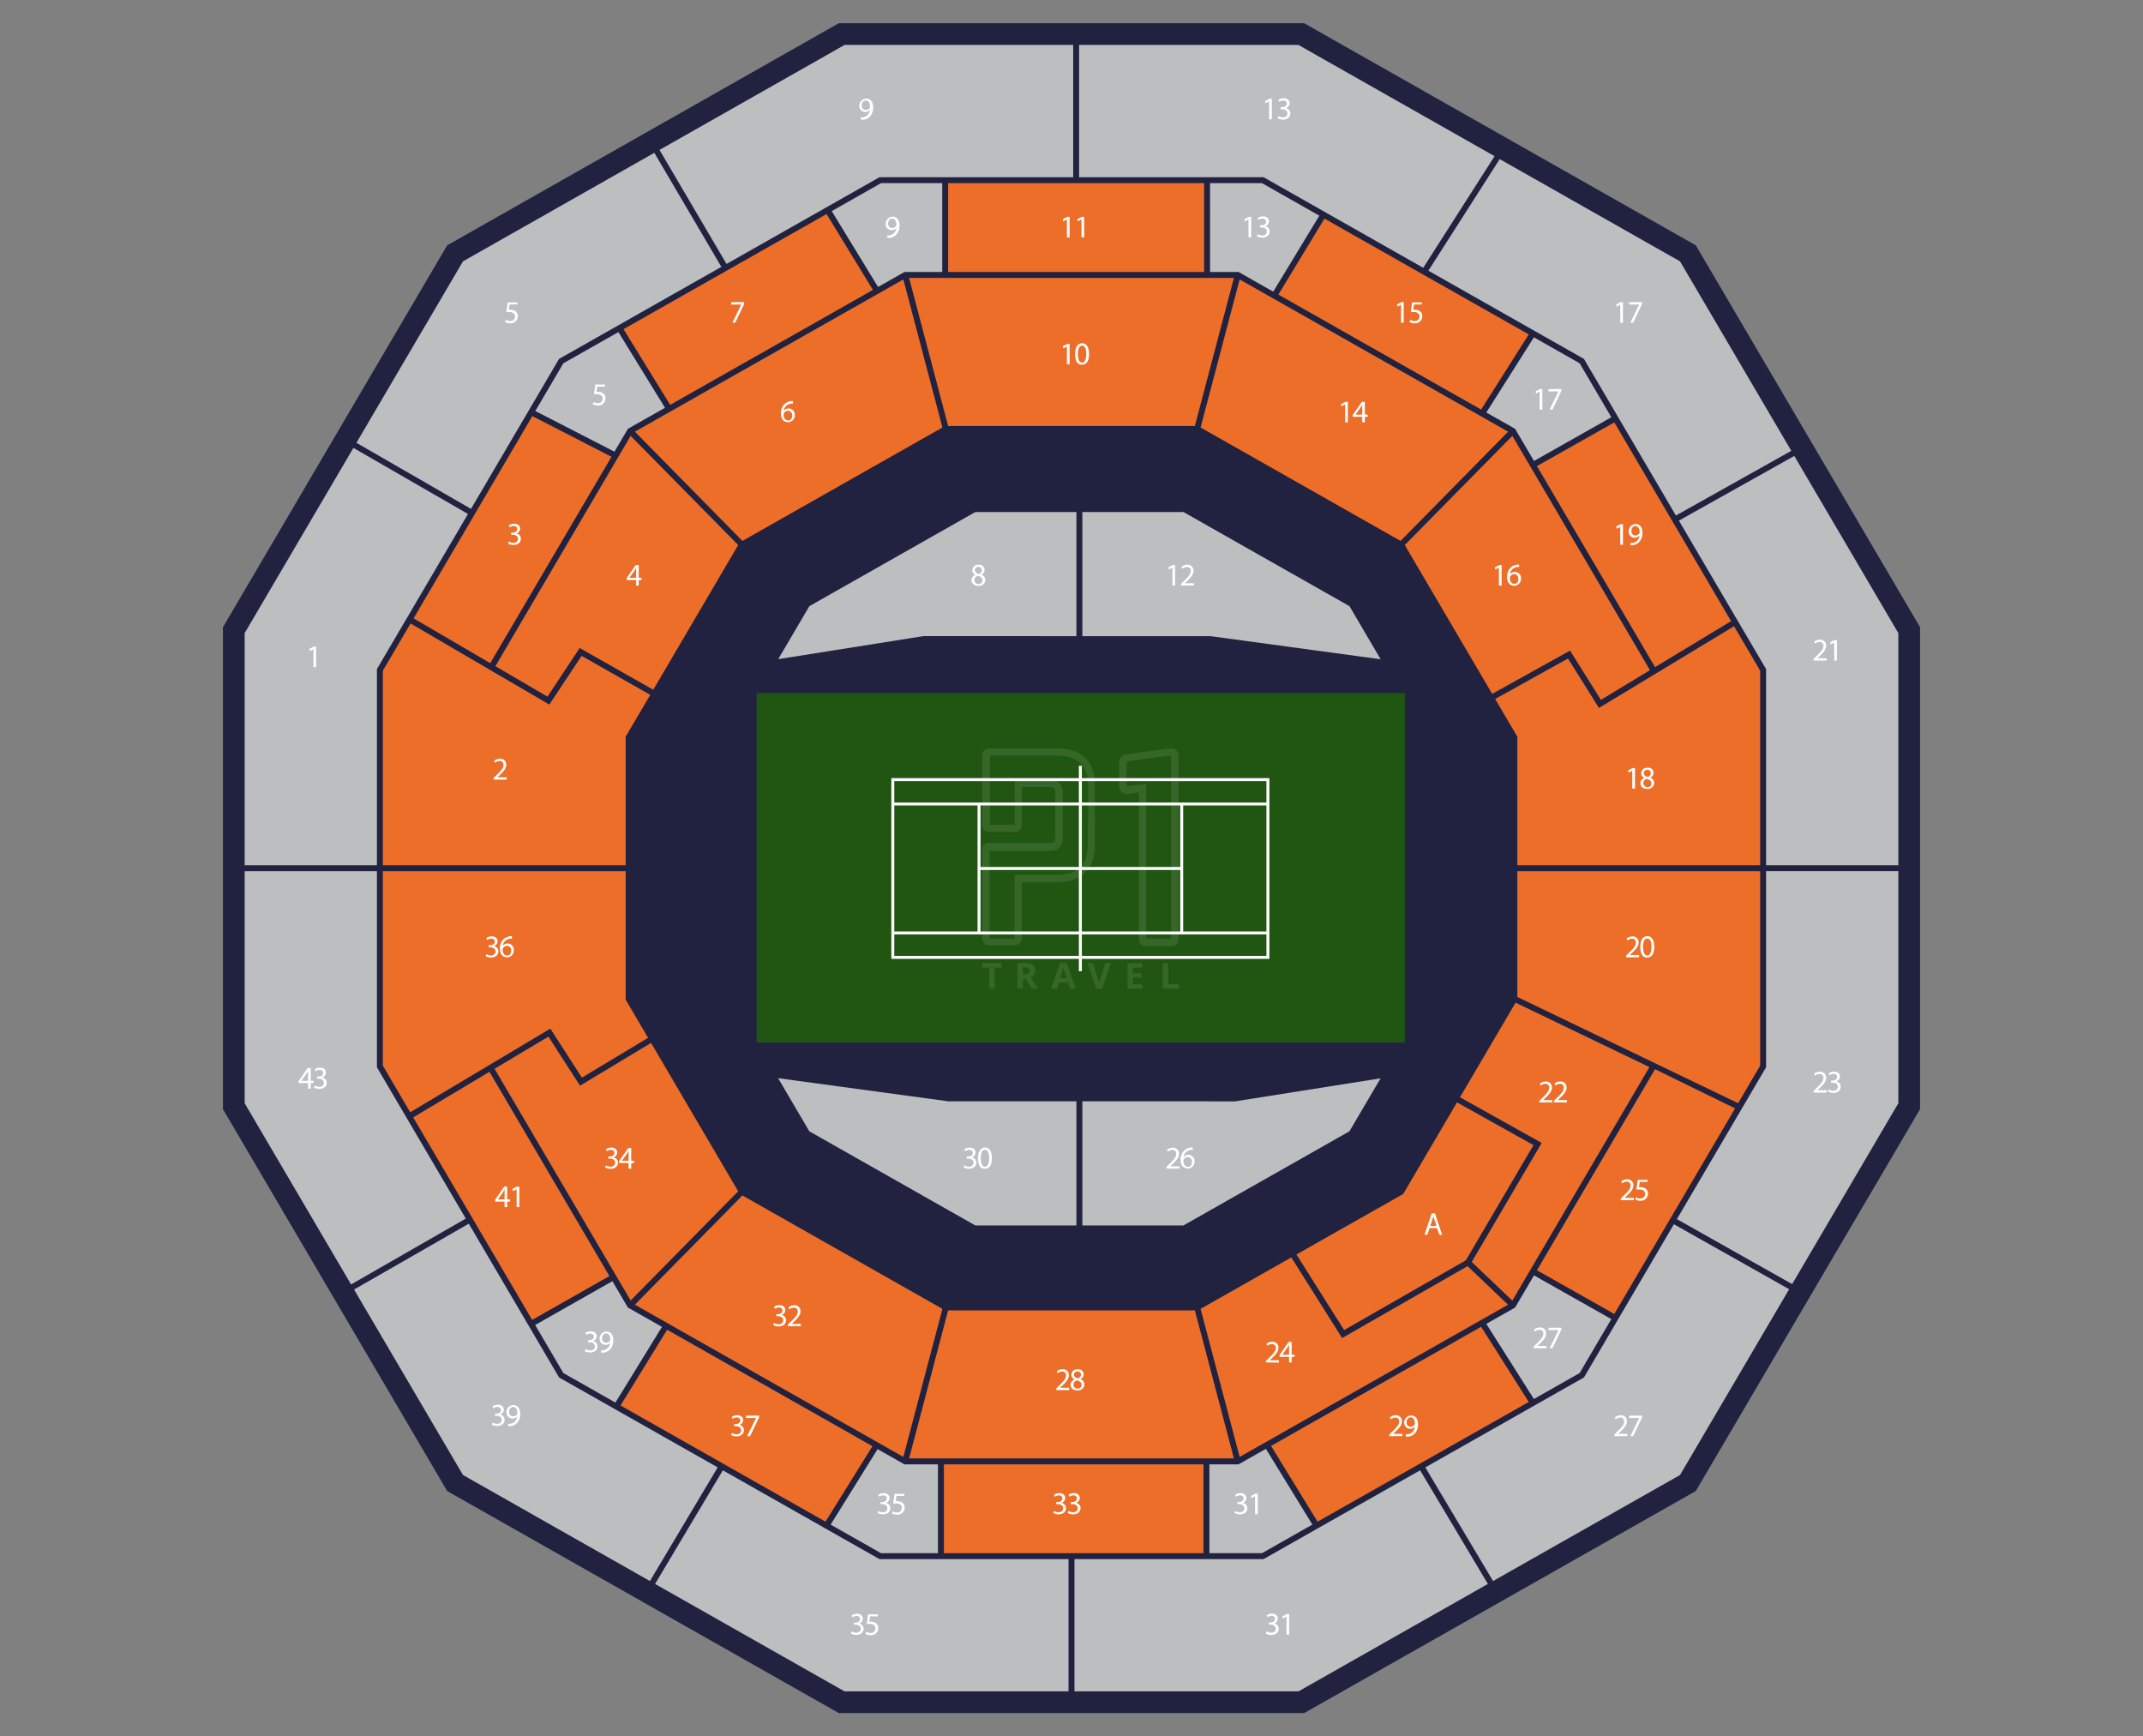
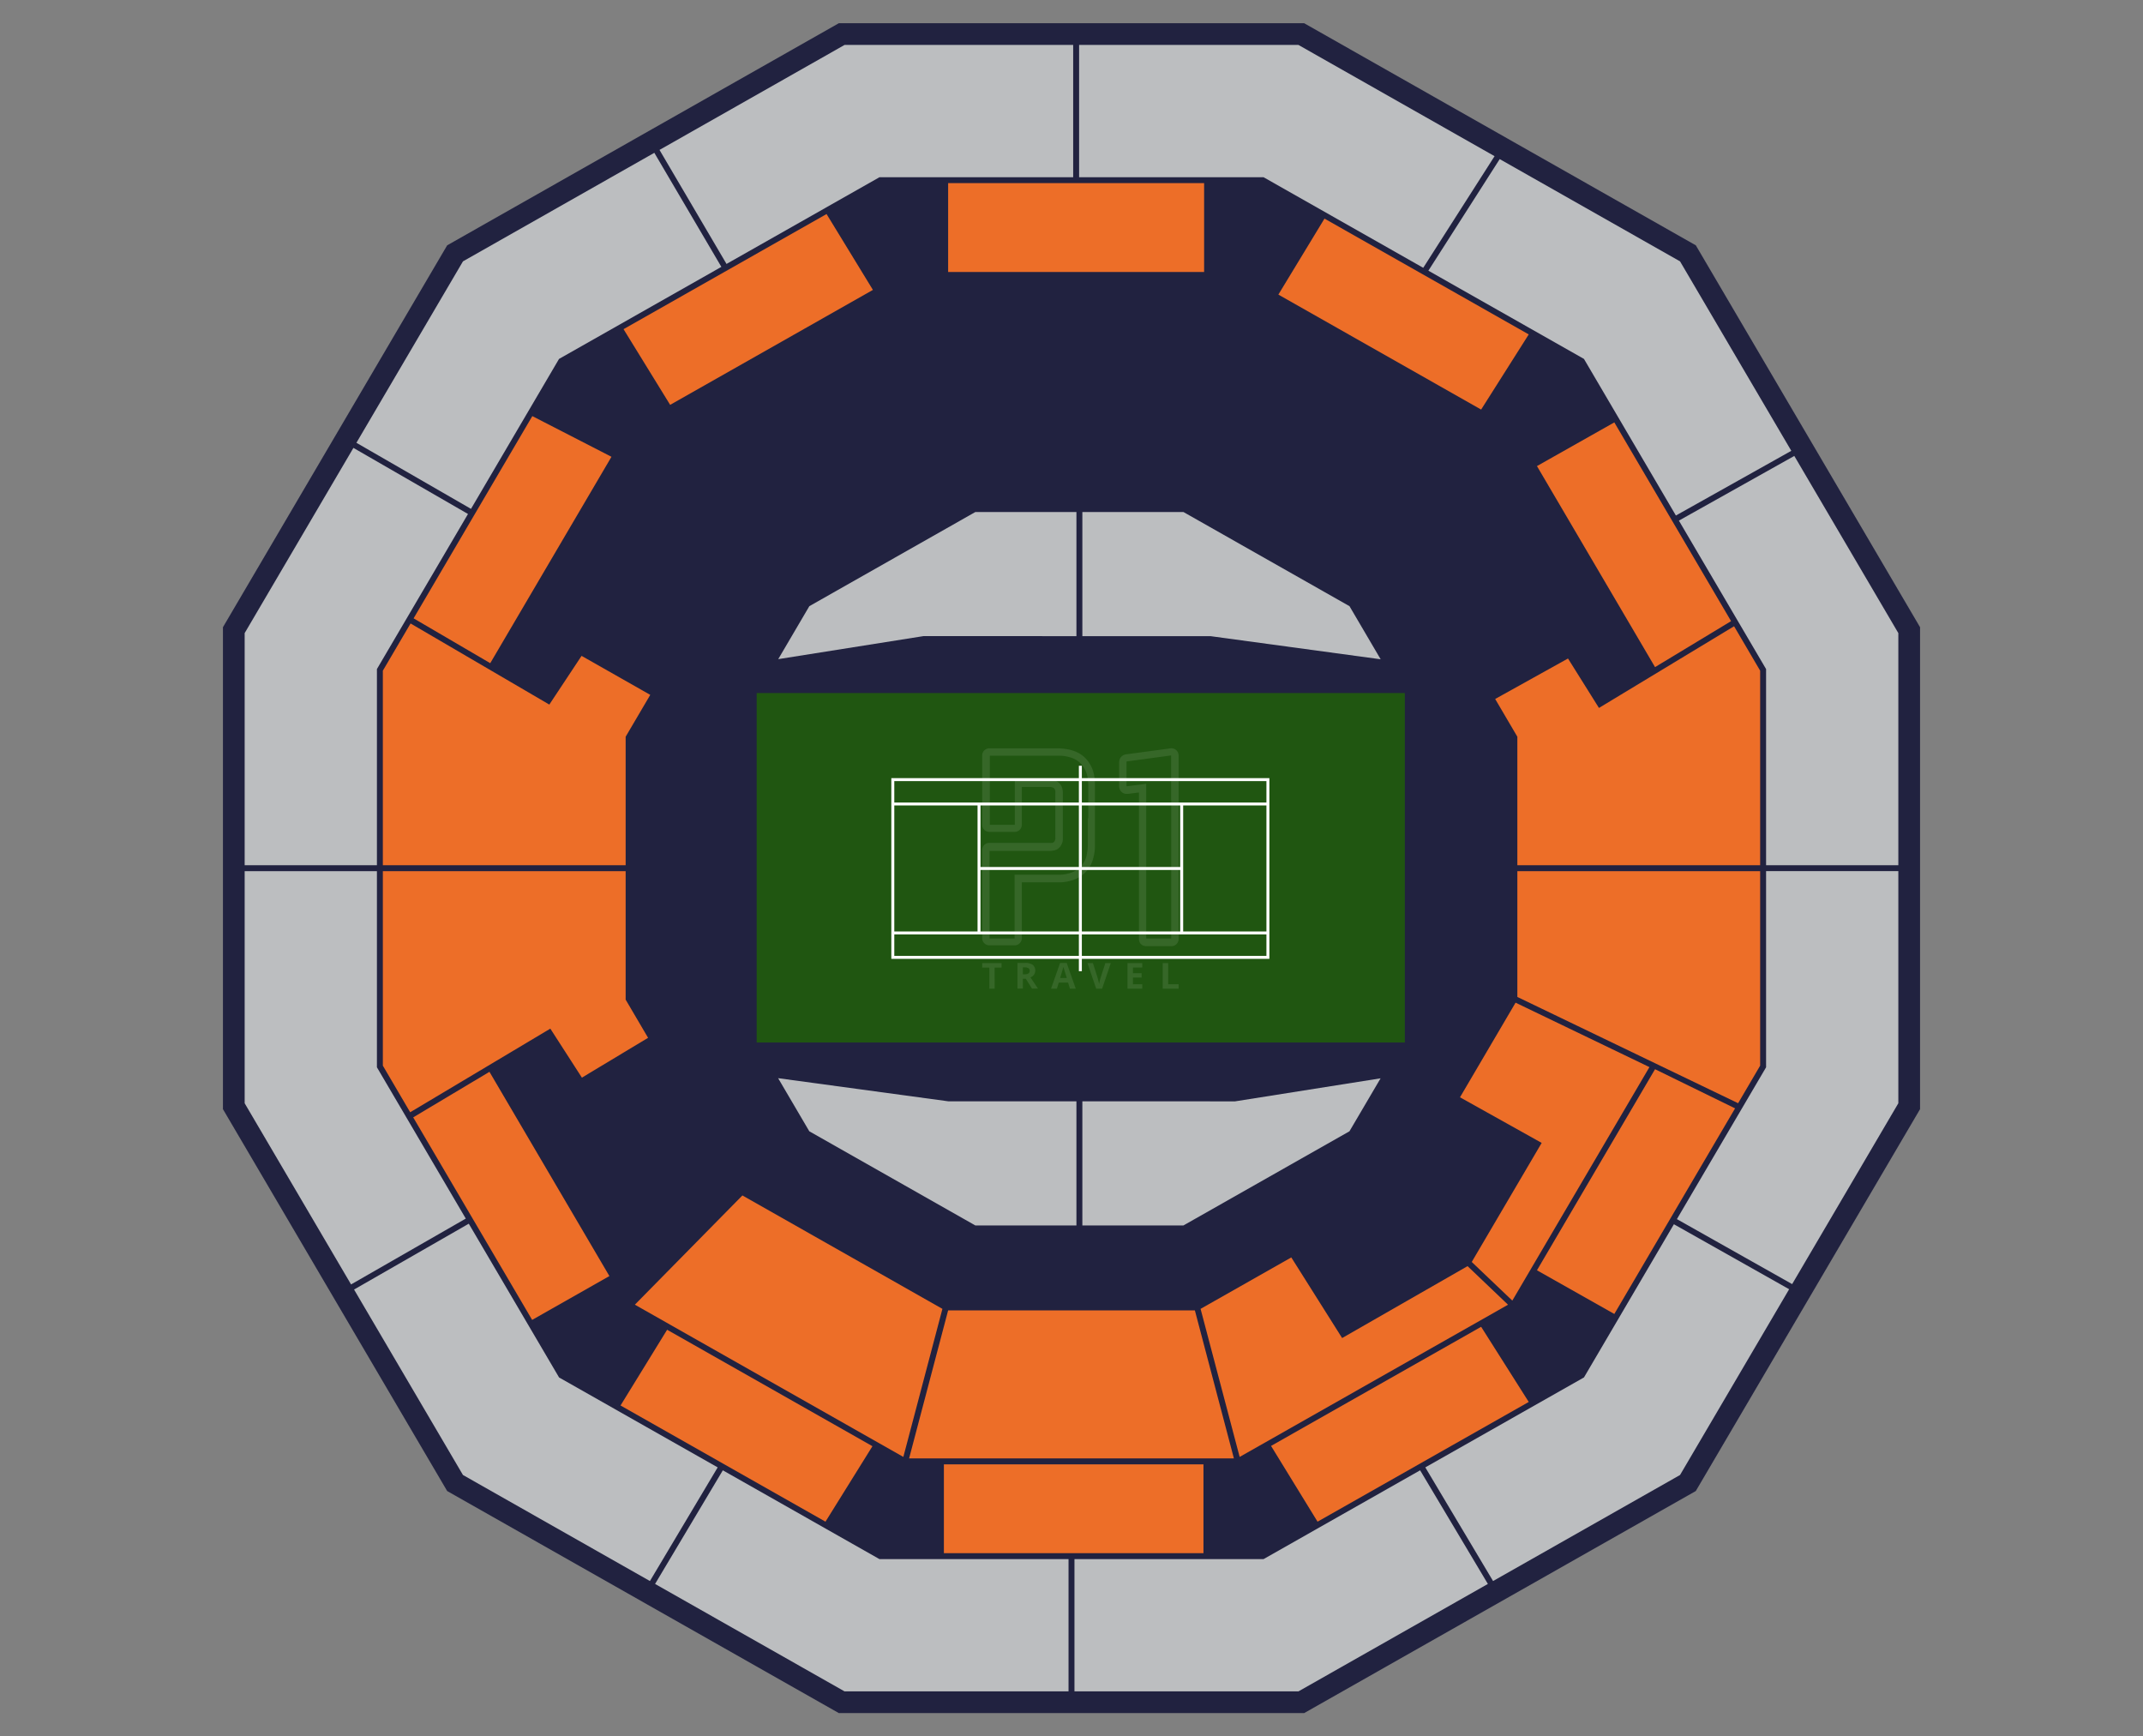
<svg xmlns="http://www.w3.org/2000/svg" id="Laag_1" data-name="Laag 1" viewBox="0 0 600 486.1">
  <rect x="0" y="0" width="600" height="486.1" fill="#808080" stroke="none" />
  <defs>
    <style>.cls-1{fill:#212240}.cls-2{fill:#ed6e28}.cls-3{fill:#bcbec0}.cls-4{fill:#205611}.cls-5{fill:none;stroke:#fff;stroke-miterlimit:10;stroke-width:.83px}.cls-6{opacity:.1}.cls-7{fill:#fff}</style>
  </defs>
  <g id="Wimbledon_Court_1" data-name="Wimbledon Court 1">
    <path id="Ground" d="M234.86 479.59 125.2 417.42 62.42 310.51V175.59L125.2 68.68 234.86 6.5h130.28L474.8 68.68l62.78 106.91v134.92l-62.79 106.91-109.65 62.17H234.86z" class="cls-1" />
    <g id="Stand">
      <path d="M264.27 409.95h72.68v24.87h-72.68zM173.74 393.47l13.04-21.2 57.49 32.6L231.12 426l-57.38-32.53zM115.69 312.81l21.35-12.75 33.58 57.18-21.63 12.27-33.3-56.7z" class="cls-2" />
      <path d="M107.19 243.88h67.98v35.97l6.28 10.69-18.53 11.15-8.84-13.72-39.24 23.41-7.65-13.05v-54.45zM149.04 116.49l22.16 11.39-33.94 57.78-21.46-12.55 33.24-56.62zM231.42 59.92l12.98 21.24-56.77 32.18-13.05-21.19 56.84-32.23zM265.46 51.27h71.67v24.87h-71.67zM428.02 93.62l-13.33 21.04-56.77-32.19 12.91-21.27 57.19 32.42zM484.67 173.89l-21.29 12.87-33.06-56.28 21.66-12.23 32.69 55.64zM424.33 280.7l37.48 18.04-38.39 65.37-11.36-10.82 19.58-33.33-22.87-12.77 15.56-26.49zM347.08 407.87l-10.94-41.45 25.4-14.4 14.23 22.57 35.12-20.13 11.33 10.8-75.14 42.61zM254.53 408.29l10.93-41.45h69.08l10.93 41.45h-90.94zM177.75 365.25l30.11-30.58 56 31.75-10.94 41.45-75.17-42.62z" class="cls-2" />
-       <path d="m138.47 299.21 15.08-9 8.85 13.73 19.89-11.97 24.39 41.54-30.11 30.57-38.1-64.87zM407.93 308.62l21.42 11.96-18.94 32.25-34.08 19.53-13.35-21.16 29.71-16.84.19-.11 15.05-25.63zM176.57 122.02l30.11 30.57-23.78 40.51-20.6-11.69-9.02 13.62-14.58-8.53 37.87-64.48zM252.92 78.23l10.94 41.45-56 31.75-30.11-30.58 75.17-42.62zM345.47 77.81l-10.93 41.45h-69.08l-10.93-41.45h90.94zM422.25 120.85l-30.12 30.58-55.99-31.75 10.94-41.45 75.17 42.62zM393.31 152.59l30.12-30.57 38.53 65.6-13.74 8.31-8.64-13.79-21.8 12.11-24.47-41.66z" class="cls-2" />
      <path d="m114.95 174.54 38.85 22.71 9.03-13.64 19.23 10.92-6.78 11.53-.11.19v35.97h-67.98v-54.46l7.76-13.22zM486.64 308.85l-61.81-29.75v-35.22h67.98v54.45l-6.17 10.52zM424.83 242.22v-35.97l-6.21-10.57 20.39-11.33 8.67 13.84 37.83-22.87 7.3 12.44v54.46h-67.98zM451.98 367.85l-21.66-12.23 33.06-56.29 22.41 10.96-33.81 57.56zM368.89 426l-13.02-21.21 58.82-33.35 13.33 21.04L368.89 426z" class="cls-2" />
      <path d="M531.5 242.22h-37.03v-54.91l-24.41-41.56 32.31-18.11 29.13 49.6v64.98zM501.53 126.21l-32.31 18.11-25.63-43.65-.11-.19-43.56-24.7 19.97-31.24 50.49 28.63 31.15 53.04zM418.45 43.72l-19.97 31.25-44.52-25.25-.19-.1h-51.64V12.58h61.41l54.91 31.14zM236.46 12.58h64.01v37.04h-54.24l-42.82 24.27-18.76-31.92 51.81-29.39zM129.62 73.17l53.58-30.39 18.77 31.93-45.45 25.77-24.65 41.98-32.08-18.5 29.83-50.79zM98.95 125.39l32.08 18.5-25.39 43.23-.11.19v54.91H68.5v-64.98l30.45-51.85zM68.5 243.88h37.03v54.91l24.88 42.36-32.12 18.43-29.79-50.72v-64.98zM99.13 361.01l32.12-18.43 25.16 42.84.11.2 44.42 25.18-18.97 31.82-52.35-29.69-30.49-51.92zM183.41 443.43l18.97-31.81 43.85 24.86h52.94v37.03h-62.71l-53.05-30.08zM363.54 473.51h-62.71v-37.03h52.94l43.84-24.86 18.97 31.81-53.04 30.08zM470.38 412.93l-52.35 29.69-18.97-31.82 44.22-25.07.2-.11 25.18-42.89 32.27 18.19-30.55 52.01zM501.77 359.49 469.5 341.3l24.86-42.32.11-.19v-54.91h37.03v64.98l-29.73 50.63zM226.59 316.71l-8.73-14.87 47.68 6.48h35.84v34.75h-28.3l-46.49-26.36zM386.54 301.88l-8.72 14.83-46.48 26.36h-28.3v-34.75l42.75.01 40.75-6.45zM377.83 169.7l8.73 14.87-47.67-6.48h-35.85v-34.75h28.3l46.49 26.36zM217.89 184.53l8.71-14.83 46.48-26.36h28.3v34.75l-42.81-.01-40.68 6.45z" class="cls-3" />
-       <path d="m429.49 129.05-5.18-8.81-.11-.19-8.06-4.57 13.32-21.04 12.81 7.26 8.87 15.11-21.65 12.24zM173.14 92.97l13.05 21.19-10.39 5.89-3.76 6.4-22.16-11.39 7.85-13.36 15.41-8.73zM171.46 358.67l4.34 7.38 9.54 5.41-13.04 21.2-14.57-8.27-7.9-13.45 21.63-12.27zM451.14 369.28l-8.87 15.11-12.81 7.27-13.32-21.04 8.06-4.57.11-.19 5.18-8.81 21.65 12.23zM356.48 81.65l-9.52-5.4-.19-.1h-7.98V51.27h14.54l16.06 9.11-12.91 21.27zM263.81 76.15h-10.58l-7.39 4.19-12.97-21.24 13.8-7.83h17.14v24.88zM245.71 405.69l7.52 4.26h9.38v24.87h-15.94l-14.11-8 13.15-21.13zM338.61 409.95h8.16l7.66-4.34 13.01 21.21-14.11 8h-14.72v-24.87z" class="cls-3" />
    </g>
    <path id="Ground-2" d="M211.85 194.02h181.48v97.83H211.85z" class="cls-4" data-name="Ground" />
    <g id="Court">
      <path d="M249.97 218.26h105.02v49.75H249.97zM302.48 214.39v57.49M249.97 225.08h105.02M249.97 261.19h105.02M274.11 225.08v36.11M330.85 225.08v36.11M274.11 243.13h56.74" class="cls-5" />
    </g>
    <g class="cls-6">
      <path d="M328.41 209.54a2.35 2.35 0 0 0-.54-.06l-3.22.44-3.21.43-2.76.37-3.17.43a2.57 2.57 0 0 0-1.31.47 2.1 2.1 0 0 0-.8 1.29 2.78 2.78 0 0 0-.07.66V220a2.53 2.53 0 0 0 .22 1.05 2 2 0 0 0 1.92 1.19 2.63 2.63 0 0 0 .41 0l3-.38v40.93a2.11 2.11 0 0 0 .53 1.48 2.06 2.06 0 0 0 1.56.61h6.92a2 2 0 0 0 2.1-2.09v-51.22a2 2 0 0 0-1.58-2.03Zm-.49 14.39v38.8h-7v-43.3l-5.31.68h-.2a.71.71 0 0 1 0-.19v-6.4a.73.73 0 0 1 0-.31.63.63 0 0 1 .28-.07l.59-.08 2.76-.37 3.22-.44 5.64-.76v12.36ZM306.26 216.71a9.07 9.07 0 0 0-2.62-4.71 8.22 8.22 0 0 0-1.83-1.28 10.63 10.63 0 0 0-3.14-1 16 16 0 0 0-2.66-.22h-18.92a2 2 0 0 0-2.1 2.09v19.21a2 2 0 0 0 1.94 2.09H284a2 2 0 0 0 2.09-2.09v-10.48h7.77a1.94 1.94 0 0 1 1.17.29 1.24 1.24 0 0 1 .44.89 3.23 3.23 0 0 1 0 .46v12.53a1.57 1.57 0 0 1-.51 1.36h-.06l-.11.05-.13.07h-.26a2.45 2.45 0 0 1-.48 0h-17.11a2 2 0 0 0-1.82 2.07v24.51a2 2 0 0 0 2.1 2.09H284a2 2 0 0 0 2.09-2.09V247H297.21a12.72 12.72 0 0 0 3-.57 9.28 9.28 0 0 0 1.25-.49 8.52 8.52 0 0 0 4.56-5.43 14 14 0 0 0 .55-3.77v-17.28a13.77 13.77 0 0 0-.31-2.75Zm-1.69 12.35v7.29a13.17 13.17 0 0 1-.24 2.61 6.7 6.7 0 0 1-5 5.53 11.27 11.27 0 0 1-2.29.39h-12.98v17.85h-7v-24.51h16.82a5.29 5.29 0 0 0 .8-.06l.29-.07h.13a1.81 1.81 0 0 0 .31-.09 1.31 1.31 0 0 0 .27-.12h.09l.3-.16.14-.1a3.48 3.48 0 0 0 1.36-3V222a4.57 4.57 0 0 0-.05-.75 3.3 3.3 0 0 0-1-2.06 3.54 3.54 0 0 0-2-.85h-10.39v12.57h-7v-19.34h19.8a10.62 10.62 0 0 1 3.61.78 6.64 6.64 0 0 1 1.76 1.13 7.63 7.63 0 0 1 2.31 5c.05.51.08 1.05.08 1.62v9ZM278.49 276.79H277v-5.91h-2v-1.26h5.41v1.26h-1.94ZM286.39 274v2.75h-1.52v-7.17H287a3.61 3.61 0 0 1 2.16.53 2.12 2.12 0 0 1 .35 2.74 2.24 2.24 0 0 1-1 .77c1.08 1.61 1.78 2.66 2.11 3.13h-1.69L287.2 274Zm0-1.24h.49a1.87 1.87 0 0 0 1.06-.24.85.85 0 0 0 .35-.75.79.79 0 0 0-.35-.73 2.2 2.2 0 0 0-1.09-.22h-.46ZM299.56 276.79l-.52-1.71h-2.61l-.52 1.71h-1.64l2.53-7.2h1.86l2.54 7.2Zm-.88-3c-.48-1.55-.75-2.42-.81-2.63s-.1-.36-.13-.48c-.11.42-.42 1.46-.93 3.11ZM309.47 269.62H311l-2.43 7.17h-1.66l-2.43-7.17H306l1.35 4.26c.08.26.15.55.23.88s.13.57.15.7a13.76 13.76 0 0 1 .37-1.58ZM319.81 276.79h-4.13v-7.17h4.13v1.24h-2.61v1.58h2.43v1.24h-2.43v1.85h2.61ZM325.54 276.79v-7.17h1.52v5.91H330v1.26Z" class="cls-7" />
    </g>
  </g>
  <g id="Seat_Number" data-name="Seat Number">
-     <path d="m87.75 181.75-1 .54-.15-.6 1.25-.67h.66v5.75h-.75ZM144.87 85.23h-2.19l-.22 1.48a2.84 2.84 0 0 1 .47 0 2.42 2.42 0 0 1 1.23.31 1.64 1.64 0 0 1 .82 1.48 2 2 0 0 1-2.13 2 2.74 2.74 0 0 1-1.42-.35l.19-.59a2.57 2.57 0 0 0 1.22.31 1.26 1.26 0 0 0 1.36-1.24c0-.75-.5-1.28-1.65-1.28a7.33 7.33 0 0 0-.79.06l.37-2.76h2.74ZM241 32.85a3.57 3.57 0 0 0 .62 0 2.13 2.13 0 0 0 1.2-.56 2.53 2.53 0 0 0 .76-1.53 1.71 1.71 0 0 1-3-1.14 2 2 0 0 1 2-2c1.17 0 1.89.95 1.89 2.42a3.65 3.65 0 0 1-1 2.7 2.88 2.88 0 0 1-1.67.77 3.73 3.73 0 0 1-.71 0Zm.28-3.31a1.11 1.11 0 0 0 1.1 1.22 1.29 1.29 0 0 0 1.13-.6.56.56 0 0 0 .07-.29c0-1-.36-1.73-1.17-1.73-.7 0-1.17.58-1.17 1.4ZM355.33 28.37l-1 .54-.15-.59 1.25-.68h.66v5.76h-.75ZM357.91 32.5a2.6 2.6 0 0 0 1.27.36c1 0 1.3-.63 1.29-1.11 0-.81-.73-1.15-1.48-1.15h-.43V30h.44c.57 0 1.28-.29 1.28-1 0-.46-.29-.87-1-.87a2.18 2.18 0 0 0-1.15.38l-.2-.56a2.73 2.73 0 0 1 1.5-.44c1.12 0 1.63.67 1.63 1.37a1.43 1.43 0 0 1-1.06 1.39 1.49 1.49 0 0 1 1.27 1.48c0 .92-.71 1.72-2.08 1.72a2.84 2.84 0 0 1-1.49-.39ZM453.64 85.3l-1 .54-.15-.59 1.25-.68h.66v5.76h-.75ZM459.75 84.57v.52l-2.49 5.24h-.8l2.48-5.09h-2.8v-.65ZM507.78 184.93v-.48l.61-.59c1.46-1.4 2.12-2.14 2.13-3a1 1 0 0 0-1.13-1.12 2 2 0 0 0-1.22.48l-.25-.54a2.5 2.5 0 0 1 1.62-.59 1.62 1.62 0 0 1 1.76 1.67c0 1.07-.77 1.92-2 3.09l-.45.43h2.57v.64ZM513.54 179.9l-1 .54-.15-.59 1.25-.67h.66v5.75h-.75ZM507.78 305.89v-.48l.61-.6c1.46-1.39 2.12-2.14 2.13-3a1 1 0 0 0-1.13-1.13 2 2 0 0 0-1.22.49l-.25-.55a2.49 2.49 0 0 1 1.62-.58 1.61 1.61 0 0 1 1.76 1.67c0 1.06-.77 1.92-2 3.09l-.45.42h2.57v.65ZM512 305a2.6 2.6 0 0 0 1.27.36c1 0 1.3-.63 1.29-1.11 0-.81-.73-1.15-1.48-1.15h-.43v-.59h.43c.57 0 1.28-.29 1.28-1 0-.46-.29-.87-1-.87a2.18 2.18 0 0 0-1.15.38l-.2-.56a2.73 2.73 0 0 1 1.5-.44c1.12 0 1.64.67 1.64 1.37a1.44 1.44 0 0 1-1.06 1.35 1.5 1.5 0 0 1 1.28 1.48c0 .92-.72 1.72-2.09 1.72a2.87 2.87 0 0 1-1.49-.39ZM452 402.06v-.48l.61-.59c1.46-1.4 2.12-2.14 2.13-3a1 1 0 0 0-1.14-1.13 1.93 1.93 0 0 0-1.21.49l-.25-.55a2.54 2.54 0 0 1 1.62-.58 1.61 1.61 0 0 1 1.75 1.67c0 1.06-.76 1.92-2 3.09l-.46.42h2.57v.65ZM459.75 396.31v.51l-2.49 5.24h-.8l2.48-5.09h-2.8v-.64ZM354.62 456.71a2.62 2.62 0 0 0 1.27.37c1 0 1.31-.64 1.3-1.12 0-.81-.73-1.15-1.48-1.15h-.43v-.58h.43c.56 0 1.27-.3 1.27-1 0-.46-.29-.87-1-.87a2 2 0 0 0-1.14.39l-.21-.57a2.73 2.73 0 0 1 1.5-.44c1.13 0 1.64.67 1.64 1.37a1.42 1.42 0 0 1-1.06 1.35A1.49 1.49 0 0 1 358 456c0 .92-.72 1.72-2.09 1.72a2.87 2.87 0 0 1-1.49-.39ZM360.19 452.58l-1 .54-.15-.59 1.25-.68h.66v5.76h-.75ZM238.47 456.71a2.62 2.62 0 0 0 1.27.37A1.13 1.13 0 0 0 241 456c0-.81-.73-1.15-1.48-1.15h-.43v-.58h.43c.56 0 1.27-.3 1.27-1 0-.46-.29-.87-1-.87a2 2 0 0 0-1.14.39l-.21-.57a2.73 2.73 0 0 1 1.5-.44c1.13 0 1.64.67 1.64 1.37a1.42 1.42 0 0 1-1.06 1.35 1.49 1.49 0 0 1 1.28 1.48c0 .92-.72 1.72-2.09 1.72a2.87 2.87 0 0 1-1.49-.39ZM245.78 452.51h-2.18l-.22 1.48a2.61 2.61 0 0 1 .46 0 2.42 2.42 0 0 1 1.23.31 1.64 1.64 0 0 1 .82 1.48 2 2 0 0 1-2.13 2 2.74 2.74 0 0 1-1.42-.35l.19-.59a2.56 2.56 0 0 0 1.22.32 1.27 1.27 0 0 0 1.36-1.25c0-.75-.5-1.28-1.65-1.28a5.25 5.25 0 0 0-.79.07l.37-2.77h2.74ZM137.93 398.25a2.59 2.59 0 0 0 1.26.36c1 0 1.31-.64 1.3-1.12 0-.8-.73-1.15-1.48-1.15h-.43v-.58h.42c.56 0 1.27-.29 1.27-1 0-.47-.29-.87-1-.87a2 2 0 0 0-1.14.38l-.21-.57a2.73 2.73 0 0 1 1.5-.44c1.13 0 1.64.67 1.64 1.37A1.44 1.44 0 0 1 140 396a1.5 1.5 0 0 1 1.28 1.48c0 .92-.71 1.73-2.09 1.73a3 3 0 0 1-1.49-.39ZM142.26 398.59a2.9 2.9 0 0 0 .63 0 2.09 2.09 0 0 0 1.19-.55 2.51 2.51 0 0 0 .76-1.53 1.71 1.71 0 0 1-1.35.61 1.66 1.66 0 0 1-1.69-1.76 2 2 0 0 1 1.95-2c1.17 0 1.9 1 1.9 2.42a3.66 3.66 0 0 1-1 2.7 2.82 2.82 0 0 1-1.66.77 3.25 3.25 0 0 1-.72.05Zm.28-3.31a1.11 1.11 0 0 0 1.11 1.22 1.26 1.26 0 0 0 1.12-.6.47.47 0 0 0 .07-.28c0-1-.36-1.74-1.17-1.74-.67 0-1.13.59-1.13 1.4ZM86.25 304.78v-1.57h-2.66v-.51l2.55-3.7H87v3.57h.8v.61H87v1.57Zm0-2.18v-2.82c-.18.34-.32.58-.48.85l-1.4 1.95ZM88.11 303.89a2.6 2.6 0 0 0 1.27.36c1 0 1.3-.64 1.29-1.12 0-.8-.73-1.15-1.48-1.15h-.43v-.58h.43c.56 0 1.28-.29 1.28-1 0-.46-.29-.87-1-.87a2.09 2.09 0 0 0-1.14.38l-.2-.57a2.72 2.72 0 0 1 1.49-.44c1.13 0 1.64.67 1.64 1.37a1.44 1.44 0 0 1-1.06 1.36 1.5 1.5 0 0 1 1.28 1.48c0 .92-.71 1.73-2.08 1.73a2.94 2.94 0 0 1-1.49-.39ZM169.41 108.24h-2.19l-.22 1.48a2.91 2.91 0 0 1 .47 0 2.32 2.32 0 0 1 1.23.31 1.63 1.63 0 0 1 .82 1.47 2 2 0 0 1-2.13 2 2.81 2.81 0 0 1-1.43-.36l.2-.59a2.56 2.56 0 0 0 1.22.32 1.27 1.27 0 0 0 1.36-1.25c0-.74-.5-1.27-1.65-1.27a5.42 5.42 0 0 0-.79.06l.37-2.76h2.74ZM248.38 65.91a3.44 3.44 0 0 0 .62 0 2.23 2.23 0 0 0 1.2-.56 2.56 2.56 0 0 0 .8-1.55 1.69 1.69 0 0 1-1.35.62 1.66 1.66 0 0 1-1.69-1.76 2 2 0 0 1 2-2c1.17 0 1.89 1 1.89 2.43a3.63 3.63 0 0 1-1 2.7 2.85 2.85 0 0 1-1.66.77 3.77 3.77 0 0 1-.71 0Zm.28-3.31a1.1 1.1 0 0 0 1.1 1.22 1.28 1.28 0 0 0 1.13-.6.55.55 0 0 0 .07-.28c0-1-.37-1.74-1.18-1.74-.66 0-1.12.59-1.12 1.4ZM349.55 61.43l-1 .54-.15-.59 1.25-.67h.66v5.75h-.74ZM352.12 65.57a2.6 2.6 0 0 0 1.27.36c1 0 1.3-.64 1.3-1.11 0-.81-.74-1.15-1.48-1.15h-.44v-.59h.44c.56 0 1.27-.29 1.27-1 0-.46-.29-.87-1-.87a2.09 2.09 0 0 0-1.15.38l-.2-.57a2.73 2.73 0 0 1 1.5-.44c1.13 0 1.64.67 1.64 1.37a1.44 1.44 0 0 1-1.06 1.36 1.52 1.52 0 0 1 1.28 1.48c0 .92-.72 1.73-2.09 1.73a2.87 2.87 0 0 1-1.49-.39ZM431.06 109.63l-1 .54-.15-.59 1.25-.67h.66v5.75h-.74ZM437.16 108.91v.51l-2.49 5.24h-.8l2.48-5.09h-2.8v-.64ZM429.37 377.44V377l.61-.6c1.46-1.39 2.12-2.14 2.13-3a1 1 0 0 0-1.13-1.12 2 2 0 0 0-1.22.49l-.25-.55a2.5 2.5 0 0 1 1.62-.59 1.62 1.62 0 0 1 1.76 1.68c0 1.06-.77 1.92-2 3.09l-.45.42H433v.64ZM437.16 371.69v.52l-2.49 5.23h-.8l2.48-5.08h-2.8v-.65ZM345.82 423a2.6 2.6 0 0 0 1.27.36c1 0 1.3-.64 1.29-1.12 0-.8-.73-1.15-1.48-1.15h-.43v-.58h.43c.57 0 1.28-.29 1.28-1 0-.46-.29-.87-1-.87a2.09 2.09 0 0 0-1.15.38l-.2-.57a2.73 2.73 0 0 1 1.5-.44c1.12 0 1.63.67 1.63 1.37a1.43 1.43 0 0 1-1 1.36 1.52 1.52 0 0 1 1.28 1.48c0 .92-.72 1.73-2.09 1.73a3 3 0 0 1-1.49-.39ZM351.39 418.86l-1 .54-.15-.59 1.25-.67h.66v5.75h-.75ZM245.89 423a2.6 2.6 0 0 0 1.27.36c1 0 1.3-.64 1.29-1.12 0-.8-.73-1.15-1.48-1.15h-.43v-.58h.46c.57 0 1.28-.29 1.28-1 0-.46-.29-.87-1-.87a2.09 2.09 0 0 0-1.15.38l-.2-.57a2.73 2.73 0 0 1 1.5-.44c1.12 0 1.63.67 1.63 1.37a1.43 1.43 0 0 1-1.05 1.36 1.51 1.51 0 0 1 1.27 1.48c0 .92-.71 1.73-2.08 1.73a2.94 2.94 0 0 1-1.49-.39ZM253.19 418.79H251l-.22 1.48a2.91 2.91 0 0 1 .47 0 2.32 2.32 0 0 1 1.23.31 1.63 1.63 0 0 1 .82 1.47 2 2 0 0 1-2.13 2 2.75 2.75 0 0 1-1.43-.36l.2-.59a2.52 2.52 0 0 0 1.22.32 1.27 1.27 0 0 0 1.36-1.25c0-.74-.51-1.27-1.65-1.27a5.31 5.31 0 0 0-.79.06l.37-2.76h2.73ZM164 377.67a2.49 2.49 0 0 0 1.27.37 1.13 1.13 0 0 0 1.3-1.12c0-.8-.73-1.15-1.48-1.15h-.44v-.58h.35c.56 0 1.27-.29 1.27-1 0-.46-.29-.86-1-.86a2 2 0 0 0-1.14.38l-.21-.57a2.73 2.73 0 0 1 1.5-.44c1.13 0 1.64.67 1.64 1.37a1.43 1.43 0 0 1-1.06 1.35 1.5 1.5 0 0 1 1.28 1.48c0 .92-.72 1.73-2.09 1.73a3 3 0 0 1-1.49-.39ZM168.29 378a2.9 2.9 0 0 0 .63 0 2.15 2.15 0 0 0 1.19-.55 2.51 2.51 0 0 0 .76-1.54 1.71 1.71 0 0 1-3-1.14 2 2 0 0 1 1.95-2c1.17 0 1.89.95 1.89 2.42a3.65 3.65 0 0 1-1 2.7 2.82 2.82 0 0 1-1.67.77 3.13 3.13 0 0 1-.71.05Zm.28-3.31a1.1 1.1 0 0 0 1.1 1.22 1.29 1.29 0 0 0 1.13-.6.55.55 0 0 0 .07-.28c0-1-.36-1.74-1.17-1.74-.7.02-1.13.61-1.13 1.42ZM272 162.47a1.64 1.64 0 0 1 1.14-1.54 1.43 1.43 0 0 1-.91-1.3 1.61 1.61 0 0 1 1.77-1.53 1.49 1.49 0 0 1 1.67 1.42 1.45 1.45 0 0 1-.95 1.34 1.59 1.59 0 0 1 1.16 1.49 1.77 1.77 0 0 1-1.95 1.67c-1.22-.02-1.93-.71-1.93-1.55Zm3.08 0c0-.7-.48-1-1.26-1.26a1.25 1.25 0 0 0-1 1.19 1.07 1.07 0 0 0 1.15 1.09 1 1 0 0 0 1.1-1.05Zm-2.13-2.88c0 .58.43.89 1.09 1.06a1.13 1.13 0 0 0 .88-1 .9.9 0 0 0-1-.94.91.91 0 0 0-.98.85ZM328.27 158.91l-1 .54-.15-.6 1.26-.67h.62v5.75h-.75ZM330.66 163.93v-.48l.61-.59c1.46-1.4 2.12-2.14 2.13-3a1 1 0 0 0-1.14-1.12 1.87 1.87 0 0 0-1.21.49l-.25-.55a2.5 2.5 0 0 1 1.62-.59 1.62 1.62 0 0 1 1.75 1.68c0 1.06-.76 1.92-2 3.08l-.46.43h2.57v.64ZM270 326.25a2.55 2.55 0 0 0 1.27.37c1 0 1.31-.64 1.3-1.12 0-.8-.73-1.15-1.48-1.15h-.43v-.58h.43c.56 0 1.27-.3 1.27-1 0-.46-.29-.86-1-.86a2 2 0 0 0-1.14.38l-.21-.57a2.73 2.73 0 0 1 1.5-.44c1.13 0 1.64.67 1.64 1.37a1.42 1.42 0 0 1-1.06 1.35 1.49 1.49 0 0 1 1.28 1.48c0 .92-.72 1.72-2.09 1.72a3 3 0 0 1-1.49-.38ZM277.72 324.21c0 2-.73 3-2 3s-1.88-1.05-1.9-2.95.83-3 2-3 1.9 1.12 1.9 2.95Zm-3.11.09c0 1.49.46 2.34 1.16 2.34s1.17-.93 1.17-2.4-.36-2.34-1.16-2.34-1.17.83-1.17 2.4ZM326.59 327.15v-.48l.6-.59c1.46-1.4 2.12-2.14 2.13-3a1 1 0 0 0-1.13-1.13 2 2 0 0 0-1.22.49l-.24-.55a2.52 2.52 0 0 1 1.62-.58 1.61 1.61 0 0 1 1.75 1.69c0 1.06-.77 1.92-2 3.09l-.46.42h2.57v.65ZM333.93 321.94a2.54 2.54 0 0 0-.59 0 2.35 2.35 0 0 0-2 2 1.75 1.75 0 0 1 3.11 1.2 1.91 1.91 0 0 1-1.9 2c-1.23 0-2-.95-2-2.45a3.65 3.65 0 0 1 1-2.59 3.13 3.13 0 0 1 1.83-.85 4.43 4.43 0 0 1 .57 0Zm-.22 3.32a1.17 1.17 0 0 0-1.18-1.32 1.28 1.28 0 0 0-1.11.71.63.63 0 0 0-.09.35c0 .94.45 1.64 1.26 1.64s1.12-.55 1.12-1.38ZM138.21 218.26v-.48l.61-.59c1.46-1.4 2.12-2.14 2.13-3a1 1 0 0 0-1.14-1.12 1.92 1.92 0 0 0-1.21.48l-.25-.54a2.5 2.5 0 0 1 1.62-.59 1.62 1.62 0 0 1 1.76 1.67c0 1.07-.77 1.92-2 3.09l-.46.43h2.58v.65ZM178.1 163.93v-1.56h-2.66v-.52l2.55-3.67h.84v3.58h.8v.61h-.8v1.56Zm0-2.17v-2.83c-.18.34-.32.59-.48.85l-1.4 2ZM419.66 158.91l-1 .54-.15-.6 1.25-.67h.66v5.75h-.75ZM425.32 158.73a3 3 0 0 0-.58 0 2.34 2.34 0 0 0-2 2.05 1.74 1.74 0 0 1 3.11 1.19 1.92 1.92 0 0 1-1.91 2c-1.22 0-2-1-2-2.45a3.59 3.59 0 0 1 1-2.59 3 3 0 0 1 1.83-.85 3.26 3.26 0 0 1 .56 0Zm-.22 3.32a1.16 1.16 0 0 0-1.18-1.32 1.28 1.28 0 0 0-1.11.71.68.68 0 0 0-.08.34c0 .95.44 1.65 1.25 1.65s1.12-.56 1.12-1.38ZM222 113a2.49 2.49 0 0 0-.58 0 2.33 2.33 0 0 0-2 2 1.75 1.75 0 0 1 3.11 1.19 1.92 1.92 0 0 1-1.9 2c-1.23 0-2-1-2-2.45a3.63 3.63 0 0 1 1-2.59 3.1 3.1 0 0 1 1.83-.85 3.26 3.26 0 0 1 .56 0Zm-.22 3.32a1.17 1.17 0 0 0-1.18-1.32 1.29 1.29 0 0 0-1.11.71.68.68 0 0 0-.08.34c0 1 .45 1.65 1.26 1.65.68.04 1.13-.52 1.13-1.34ZM376.61 113.22l-1 .54-.15-.6 1.25-.67h.66v5.75h-.75ZM381.4 118.24v-1.56h-2.66v-.52l2.55-3.67h.84v3.58h.8v.61h-.8v1.56Zm0-2.17v-2.83c-.18.34-.32.59-.48.85l-1.4 2ZM298.71 97l-1 .54-.15-.59 1.25-.67h.66V102h-.75ZM304.91 99.09c0 2-.72 3-2 3s-1.88-1-1.9-3 .83-3 2-3 1.9 1.17 1.9 3Zm-3.11.09c0 1.5.46 2.35 1.16 2.35s1.17-.93 1.17-2.4-.36-2.35-1.16-2.35-1.17.83-1.17 2.4ZM142.46 151.61a2.6 2.6 0 0 0 1.27.36c1 0 1.3-.63 1.29-1.11 0-.81-.73-1.15-1.48-1.15h-.43v-.59h.43c.56 0 1.28-.29 1.28-1 0-.46-.29-.87-1-.87a2.17 2.17 0 0 0-1.14.38l-.2-.56a2.71 2.71 0 0 1 1.49-.45c1.13 0 1.64.68 1.64 1.38a1.42 1.42 0 0 1-1.06 1.35 1.49 1.49 0 0 1 1.28 1.48c0 .92-.71 1.72-2.09 1.72a2.83 2.83 0 0 1-1.48-.39ZM208.35 84.57v.52l-2.49 5.24h-.8l2.48-5.09h-2.8v-.65ZM298.71 61.43l-1 .54-.15-.59 1.25-.67h.66v5.75h-.75ZM302.79 61.43l-1 .54-.15-.59 1.25-.67h.66v5.75h-.74ZM392.29 85.3l-1 .54-.15-.59 1.25-.68h.61v5.76h-.75ZM398.1 85.23h-2.19l-.22 1.48a2.84 2.84 0 0 1 .47 0 2.42 2.42 0 0 1 1.23.31 1.64 1.64 0 0 1 .82 1.48 2 2 0 0 1-2.13 2 2.82 2.82 0 0 1-1.43-.35l.2-.59a2.57 2.57 0 0 0 1.22.31 1.26 1.26 0 0 0 1.36-1.24c0-.75-.5-1.28-1.65-1.28a7.33 7.33 0 0 0-.79.06l.37-2.76h2.74ZM453.64 147.48l-1 .54-.15-.6 1.25-.67h.66v5.75h-.75ZM456.48 152a3.72 3.72 0 0 0 .63 0 2.1 2.1 0 0 0 1.19-.56 2.48 2.48 0 0 0 .76-1.53 1.69 1.69 0 0 1-1.35.62 1.66 1.66 0 0 1-1.71-1.83 2 2 0 0 1 1.95-2c1.17 0 1.9 1 1.9 2.43a3.67 3.67 0 0 1-1 2.7 2.88 2.88 0 0 1-1.66.77 3.87 3.87 0 0 1-.72 0Zm.28-3.31a1.11 1.11 0 0 0 1.1 1.22 1.28 1.28 0 0 0 1.13-.61.45.45 0 0 0 .07-.28c0-1-.36-1.73-1.17-1.73-.66-.04-1.13.54-1.13 1.36ZM457 215.74l-1 .54-.15-.59 1.26-.68h.66v5.76H457ZM459.28 219.31a1.64 1.64 0 0 1 1.13-1.54 1.42 1.42 0 0 1-.91-1.29 1.6 1.6 0 0 1 1.77-1.53 1.43 1.43 0 0 1 .72 2.76 1.58 1.58 0 0 1 1.15 1.48 1.76 1.76 0 0 1-1.94 1.67c-1.2 0-1.92-.71-1.92-1.55Zm3.08 0c0-.7-.48-1-1.26-1.26a1.25 1.25 0 0 0-1 1.19 1.06 1.06 0 0 0 1.15 1.1 1 1 0 0 0 1.11-1.07Zm-2.13-2.87c0 .57.43.88 1.09 1.06a1.13 1.13 0 0 0 .87-1.05.89.89 0 0 0-1-.94.91.91 0 0 0-.96.89ZM455.28 268v-.48l.6-.59c1.46-1.4 2.12-2.15 2.13-3a1 1 0 0 0-1.13-1.13 2 2 0 0 0-1.22.49l-.24-.55a2.47 2.47 0 0 1 1.62-.58 1.61 1.61 0 0 1 1.75 1.67c0 1.06-.77 1.92-2 3.09l-.46.42h2.57v.66ZM463.15 265.07c0 1.95-.72 3-2 3s-1.87-1.05-1.89-3 .83-3 2-3 1.89 1.17 1.89 3Zm-3.11.09c0 1.49.46 2.34 1.17 2.34s1.17-.93 1.17-2.4-.36-2.34-1.16-2.34-1.22.83-1.22 2.4ZM453.79 336v-.48l.61-.59c1.46-1.4 2.12-2.14 2.13-3a1 1 0 0 0-1.13-1.12 2 2 0 0 0-1.22.48l-.25-.54a2.5 2.5 0 0 1 1.62-.59 1.62 1.62 0 0 1 1.76 1.67c0 1.07-.77 1.92-2 3.09l-.45.43h2.57v.65ZM461.28 330.89h-2.18l-.22 1.48a2.83 2.83 0 0 1 .47 0 2.32 2.32 0 0 1 1.23.31 1.63 1.63 0 0 1 .82 1.47 2 2 0 0 1-2.13 2 2.75 2.75 0 0 1-1.43-.36l.19-.59a2.6 2.6 0 0 0 1.23.32 1.26 1.26 0 0 0 1.35-1.25c0-.74-.5-1.27-1.64-1.27a5.58 5.58 0 0 0-.8.06l.37-2.76h2.74ZM389 402.06v-.48l.61-.59c1.46-1.4 2.12-2.14 2.13-3a1 1 0 0 0-1.13-1.13 2 2 0 0 0-1.22.49l-.24-.55a2.52 2.52 0 0 1 1.62-.58 1.61 1.61 0 0 1 1.75 1.67c0 1.06-.77 1.92-2 3.09l-.46.42h2.57v.65ZM393.55 401.51a2.81 2.81 0 0 0 .62 0 2.22 2.22 0 0 0 1.2-.55 2.56 2.56 0 0 0 .76-1.54 1.72 1.72 0 0 1-3-1.14 2 2 0 0 1 2-2c1.17 0 1.89 1 1.89 2.42a3.62 3.62 0 0 1-1 2.7 2.79 2.79 0 0 1-1.66.77 3.17 3.17 0 0 1-.71 0Zm.28-3.31a1.1 1.1 0 0 0 1.1 1.22 1.3 1.3 0 0 0 1.13-.6.55.55 0 0 0 .07-.28c0-1-.36-1.74-1.17-1.74-.66 0-1.13.59-1.13 1.4ZM295.09 423a2.6 2.6 0 0 0 1.27.36c1 0 1.3-.64 1.29-1.12 0-.8-.73-1.15-1.48-1.15h-.43v-.58h.43c.57 0 1.28-.29 1.28-1 0-.46-.29-.87-1-.87a2.09 2.09 0 0 0-1.14.38l-.2-.57a2.72 2.72 0 0 1 1.49-.44c1.13 0 1.64.67 1.64 1.37a1.43 1.43 0 0 1-1.05 1.36 1.51 1.51 0 0 1 1.27 1.48c0 .92-.71 1.73-2.08 1.73a2.94 2.94 0 0 1-1.49-.39ZM299.16 423a2.6 2.6 0 0 0 1.27.36c1 0 1.3-.64 1.29-1.12 0-.8-.73-1.15-1.47-1.15h-.44v-.58h.44c.56 0 1.27-.29 1.27-1 0-.46-.29-.87-1-.87a2.09 2.09 0 0 0-1.15.38l-.2-.57a2.73 2.73 0 0 1 1.5-.44c1.12 0 1.64.67 1.64 1.37a1.44 1.44 0 0 1-1.06 1.36 1.52 1.52 0 0 1 1.28 1.48c0 .92-.72 1.73-2.09 1.73a3 3 0 0 1-1.49-.39ZM204.92 401.16a2.49 2.49 0 0 0 1.27.37 1.13 1.13 0 0 0 1.3-1.12c0-.8-.74-1.15-1.48-1.15h-.44v-.58h.43c.56 0 1.27-.29 1.27-1 0-.46-.29-.86-1-.86a2.09 2.09 0 0 0-1.15.38l-.2-.57a2.73 2.73 0 0 1 1.5-.44c1.13 0 1.64.67 1.64 1.37a1.43 1.43 0 0 1-1.06 1.35 1.5 1.5 0 0 1 1.28 1.48c0 .92-.72 1.73-2.09 1.73a3 3 0 0 1-1.49-.39ZM212.53 396.31v.51l-2.53 5.24h-.81l2.49-5.09h-2.8v-.64ZM141.28 337.94v-1.56h-2.66v-.52l2.56-3.67h.82v3.58h.8v.61h-.8v1.56Zm0-2.17v-2.83c-.17.34-.31.59-.47.85l-1.4 2ZM144.64 332.92l-1 .54-.15-.6 1.25-.67h.66v5.75h-.75ZM169.66 326.25a2.49 2.49 0 0 0 1.27.37c1 0 1.3-.64 1.29-1.12 0-.8-.73-1.15-1.47-1.15h-.44v-.58h.44c.56 0 1.27-.3 1.27-1 0-.46-.29-.86-1-.86a2.09 2.09 0 0 0-1.15.38l-.2-.57a2.73 2.73 0 0 1 1.5-.44c1.12 0 1.64.67 1.64 1.37a1.43 1.43 0 0 1-1.06 1.35 1.5 1.5 0 0 1 1.28 1.48c0 .92-.72 1.72-2.09 1.72a3 3 0 0 1-1.49-.38ZM176 327.15v-1.57h-2.66v-.51l2.55-3.67h.84v3.6h.8v.61h-.8v1.57Zm0-2.18v-2.82c-.18.33-.32.58-.48.85l-1.4 1.95ZM216.72 370.38a2.6 2.6 0 0 0 1.27.36c1 0 1.3-.64 1.29-1.12 0-.8-.73-1.15-1.48-1.15h-.43v-.58h.43c.57 0 1.28-.29 1.28-1 0-.47-.29-.87-1-.87a2.09 2.09 0 0 0-1.15.38l-.2-.57a2.73 2.73 0 0 1 1.5-.44c1.12 0 1.63.67 1.63 1.37a1.44 1.44 0 0 1-1.05 1.36 1.5 1.5 0 0 1 1.27 1.48c0 .92-.71 1.73-2.08 1.73a2.94 2.94 0 0 1-1.49-.39ZM220.61 371.27v-.48l.61-.59c1.46-1.4 2.12-2.14 2.13-3a1 1 0 0 0-1.14-1.12 1.92 1.92 0 0 0-1.21.48l-.25-.55a2.54 2.54 0 0 1 1.62-.58 1.61 1.61 0 0 1 1.75 1.67c0 1.06-.76 1.92-2 3.09l-.46.43h2.57v.65ZM295.73 389.16v-.48l.61-.59c1.46-1.4 2.12-2.14 2.13-3a1 1 0 0 0-1.13-1.12 2 2 0 0 0-1.22.48l-.25-.54a2.5 2.5 0 0 1 1.62-.59 1.62 1.62 0 0 1 1.76 1.67c0 1.07-.77 1.93-2 3.09l-.45.43h2.57v.64ZM299.74 387.7a1.65 1.65 0 0 1 1.13-1.54 1.44 1.44 0 0 1-.9-1.3 1.6 1.6 0 0 1 1.77-1.53 1.48 1.48 0 0 1 1.66 1.42 1.46 1.46 0 0 1-.94 1.34 1.59 1.59 0 0 1 1.15 1.49 1.76 1.76 0 0 1-1.94 1.67c-1.21.01-1.93-.71-1.93-1.55Zm3.08 0c0-.7-.49-1-1.26-1.26a1.25 1.25 0 0 0-1 1.19 1.05 1.05 0 0 0 1.14 1.09 1 1 0 0 0 1.12-1.05Zm-2.13-2.88c0 .58.43.89 1.09 1.06a1.13 1.13 0 0 0 .87-1 .89.89 0 0 0-1-.94.91.91 0 0 0-.96.85ZM354.44 381.42V381l.61-.6c1.46-1.39 2.12-2.14 2.13-3a1 1 0 0 0-1.14-1.12 1.93 1.93 0 0 0-1.21.49l-.25-.55a2.5 2.5 0 0 1 1.62-.59 1.62 1.62 0 0 1 1.75 1.68c0 1.06-.76 1.92-2 3.09l-.46.42h2.57v.64ZM360.91 381.42v-1.56h-2.66v-.52l2.55-3.67h.84v3.58h.8v.61h-.8v1.56Zm0-2.17v-2.83c-.18.34-.32.59-.48.85l-1.4 2ZM431 308.62v-.48l.61-.59c1.46-1.4 2.12-2.15 2.13-3a1 1 0 0 0-1.13-1.13 2 2 0 0 0-1.22.49l-.25-.55a2.49 2.49 0 0 1 1.62-.58 1.62 1.62 0 0 1 1.76 1.67c0 1.06-.77 1.92-2 3.09l-.45.42h2.57v.65ZM435.1 308.62v-.48l.6-.59c1.47-1.4 2.13-2.15 2.13-3a1 1 0 0 0-1.13-1.13 2 2 0 0 0-1.22.49l-.24-.55a2.47 2.47 0 0 1 1.62-.58 1.61 1.61 0 0 1 1.75 1.67c0 1.06-.77 1.92-2 3.09l-.46.42h2.57v.65ZM400.25 343.8l-.62 1.88h-.79l2-6h.92l2 6H403l-.64-1.88Zm1.95-.6-.58-1.71c-.14-.39-.22-.75-.31-1.09q-.14.53-.3 1.08l-.58 1.72ZM136.18 267.11a2.58 2.58 0 0 0 1.26.37c1 0 1.31-.64 1.3-1.12 0-.8-.73-1.15-1.48-1.15h-.43v-.58h.43c.56 0 1.27-.3 1.27-1 0-.46-.29-.86-1-.86a2 2 0 0 0-1.14.38l-.21-.57a2.73 2.73 0 0 1 1.5-.44c1.13 0 1.64.67 1.64 1.37a1.42 1.42 0 0 1-1.06 1.35 1.49 1.49 0 0 1 1.28 1.48c0 .92-.71 1.72-2.09 1.72a2.9 2.9 0 0 1-1.49-.39ZM143.33 262.8a2.45 2.45 0 0 0-.58 0 2.32 2.32 0 0 0-2 2 1.74 1.74 0 0 1 3.1 1.2 1.91 1.91 0 0 1-1.9 2c-1.22 0-2-1-2-2.45a3.6 3.6 0 0 1 1-2.59 3.59 3.59 0 0 1 2.39-.89Zm-.22 3.32a1.17 1.17 0 0 0-1.18-1.32 1.28 1.28 0 0 0-1.11.71.69.69 0 0 0-.09.35c0 .94.45 1.64 1.26 1.64s1.12-.56 1.12-1.38Z" class="cls-7" />
-   </g>
+     </g>
</svg>